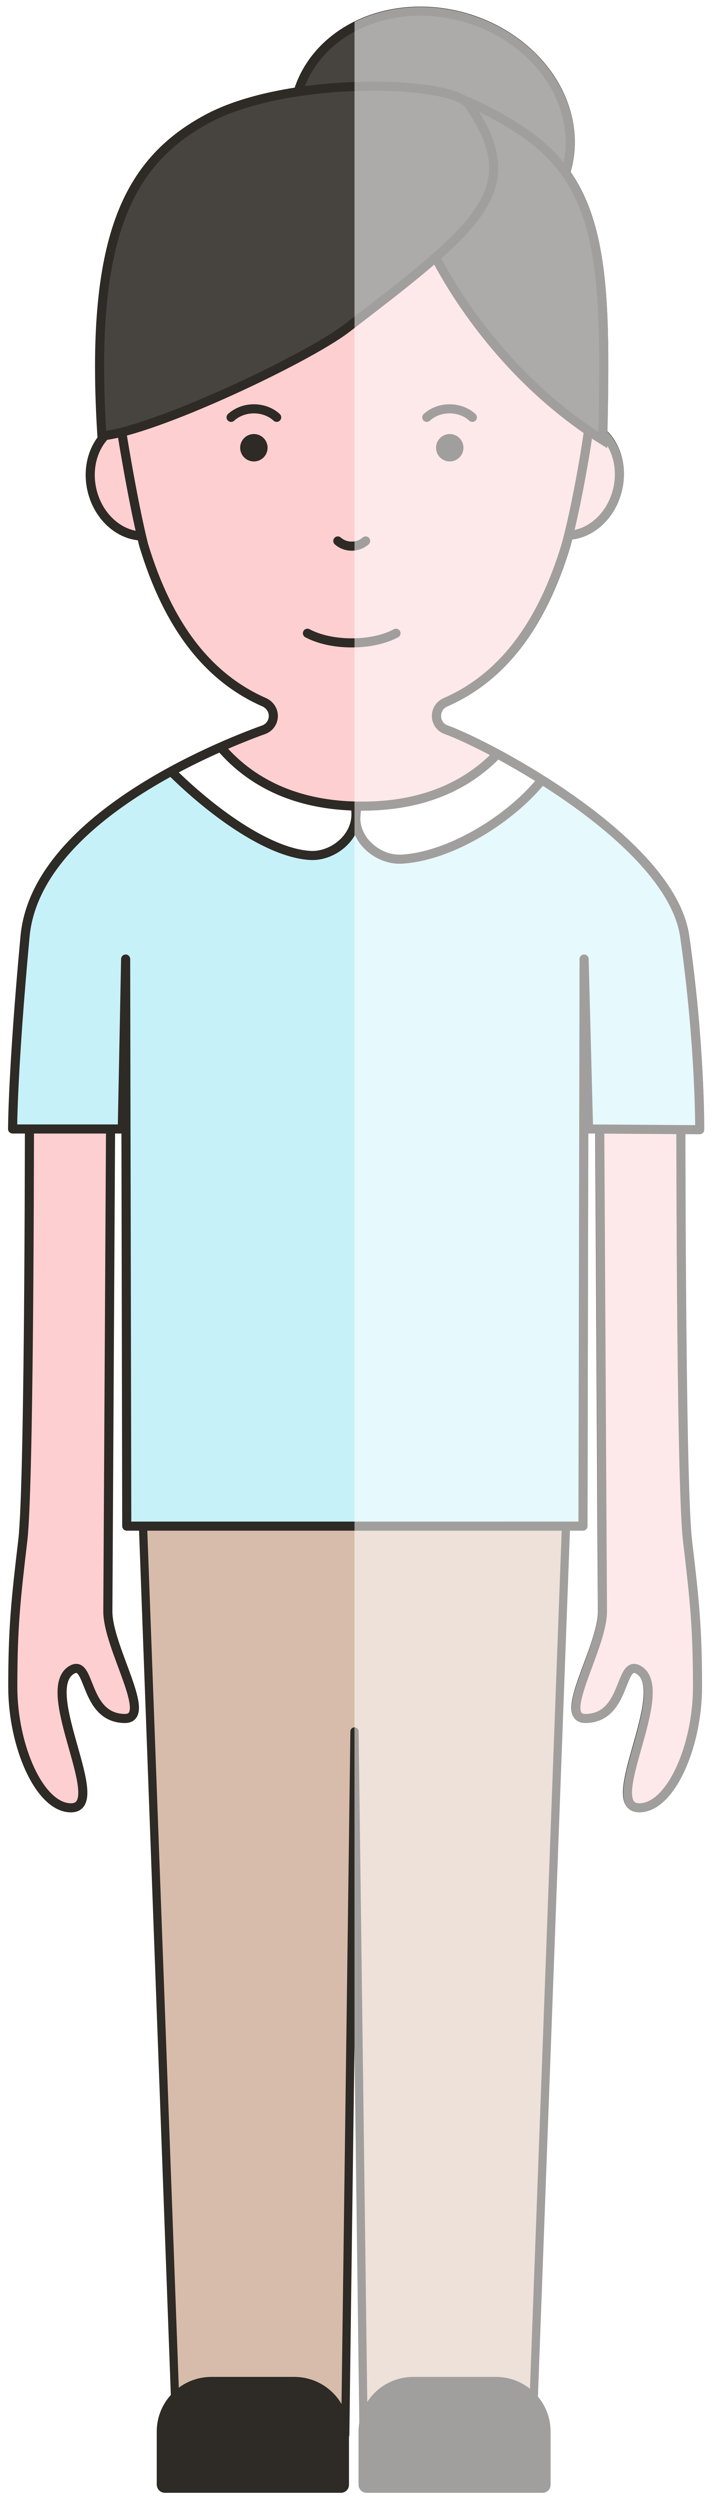
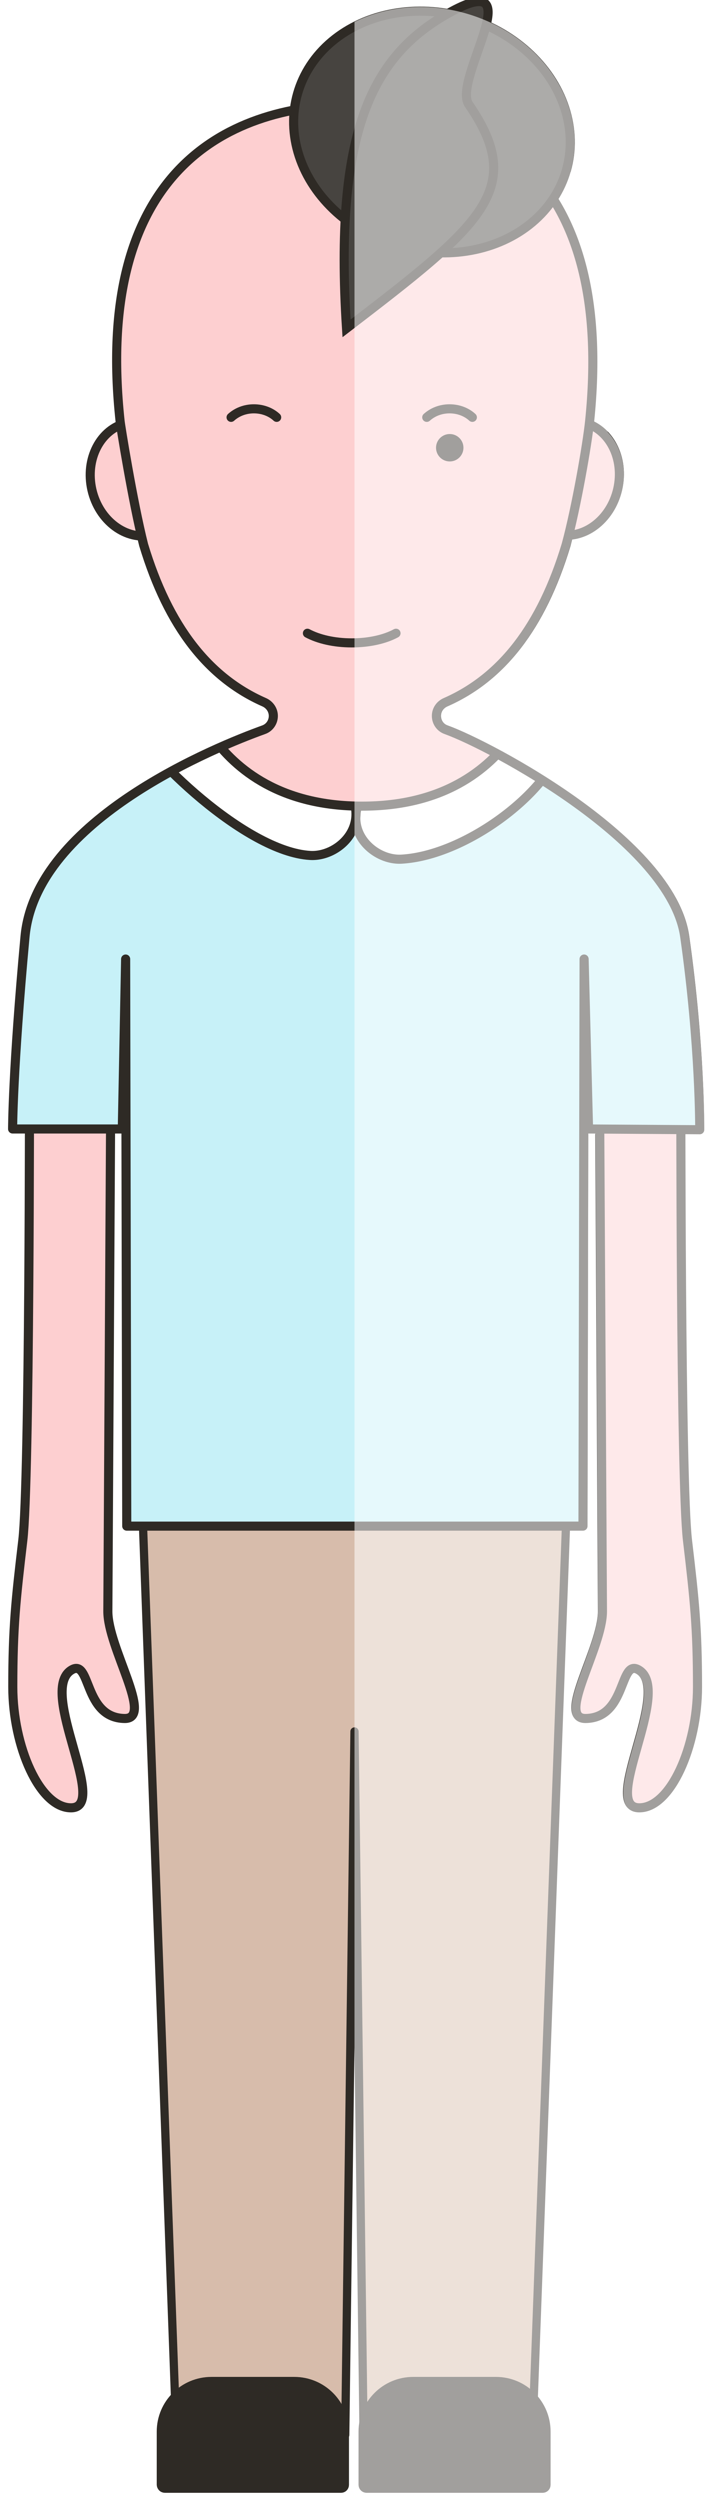
<svg xmlns="http://www.w3.org/2000/svg" xmlns:xlink="http://www.w3.org/1999/xlink" version="1.1" x="0px" y="0px" viewBox="0 0 388 1349" style="enable-background:new 0 0 388 1349;" xml:space="preserve">
  <style type="text/css">
	.st0{fill:#FFFFFF;}
	.st1{fill:#D7BCAB;stroke:#2E2A25;stroke-width:4.446;stroke-linecap:round;stroke-linejoin:round;stroke-miterlimit:10;}
	.st2{fill:#2E2A25;stroke:#2E2A25;stroke-width:4.446;stroke-miterlimit:10;}
	.st3{fill:#2E2A25;}
	.st4{fill:#FDCFD0;stroke:#2E2A25;stroke-width:4.911;stroke-linejoin:round;stroke-miterlimit:10;}
	.st5{clip-path:url(#SVGID_00000075120588895956029300000007699075033481186970_);}
	
		.st6{clip-path:url(#SVGID_00000053515468523434047340000007329067711044925574_);fill:#FFFFFF;stroke:#2E2A25;stroke-width:4.911;stroke-miterlimit:10;}
	.st7{fill:#474440;stroke:#2E2A25;stroke-width:4.911;stroke-miterlimit:10;}
	.st8{fill:none;stroke:#2E2A25;stroke-width:4.911;stroke-linecap:round;stroke-miterlimit:10;}
	.st9{opacity:0.55;fill:#FFFFFF;}
</style>
  <g id="BKGD">
-     <rect x="-5737.4" y="-8053.2" class="st0" width="18060.4" height="17614.5" />
-   </g>
+     </g>
  <g id="EXT">
</g>
  <g id="amputation">
    <polygon class="st1" points="76.7,810.7 95.2,1313.9 186.3,1313.9 191.3,934.3 196.2,1313.9 287.3,1313.9 305.9,810.7  " />
    <path class="st2" d="M197.8,1342.9h95c1.2,0,2.1-0.9,2.1-2.1v-28.7c0-15.1-12.2-27.3-27.3-27.3H223c-15.1,0-27.3,12.2-27.3,27.3   v28.7C195.7,1342,196.7,1342.9,197.8,1342.9z" />
    <path class="st2" d="M89,1342.9h95c1.2,0,2.1-0.9,2.1-2.1v-28.7c0-15.1-12.2-27.3-27.3-27.3h-44.7c-15.1,0-27.3,12.2-27.3,27.3   v28.7C86.9,1342,87.8,1342.9,89,1342.9z" />
    <rect x="195.7" y="1334.4" transform="matrix(-1 -4.504098e-11 4.504098e-11 -1 490.707 2677.301)" class="st3" width="99.2" height="8.6" />
    <rect x="86.9" y="1334.4" transform="matrix(-1 -4.494905e-11 4.494905e-11 -1 272.948 2677.301)" class="st3" width="99.2" height="8.6" />
  </g>
  <g id="SDRC">
</g>
  <g id="AVC">
    <g>
      <g id="_x31_23">
        <g id="full_1_">
          <path class="st4" d="M15.9,582c0,0,0.2,217.1-3.6,249.2c-3.8,32.2-5.4,47.1-5.4,79.1s14.5,65.2,31.4,65.2      c20.9,0-17.7-62.6,0-74.2c11-7.2,6.4,25.7,29,26c15.8,0.1-9.2-38.2-9.1-57.9c0.1-19.7,1.8-321.7,1.8-321.7" />
          <path class="st4" d="M367.4,582c0,0-0.2,217.1,3.6,249.2c3.8,32.2,5.4,47.1,5.4,79.1s-14.5,65.2-31.4,65.2      c-20.9,0,17.7-62.6,0-74.2c-11-7.2-6.4,25.7-29,26c-15.8,0.1,9.2-38.2,9.1-57.9c-0.1-19.7-1.8-321.7-1.8-321.7" />
          <g id="eears_6_">
            <ellipse transform="matrix(0.975 -0.224 0.224 0.975 -56.028 23.495)" class="st4" cx="75.4" cy="258.3" rx="26.4" ry="31" />
            <ellipse transform="matrix(0.224 -0.975 0.975 0.224 -13.155 500.117)" class="st4" cx="307.6" cy="258.3" rx="31" ry="26.4" />
          </g>
          <g>
            <defs>
              <path id="SVGID_1_" d="M13.5,505.4c5.8-63.5,104.6-102.9,128.7-111.6c3.2-1.1,5.3-4.1,5.3-7.5v0c0-3.2-2-6.1-5-7.4        c-29.9-13.2-51.6-40.5-65-84.9c-5.9-23.4-12.6-65.2-12.7-66.8C50.8,96.2,118.5,56.4,191.5,56.4s140.1,39.7,126.7,170.8        c-1.3,12.6-7.2,46.6-12.7,66.8c-13.4,44.3-35,71.7-65,84.9c-3,1.3-5,4.1-5,7.4v0c0,3.4,2.1,6.4,5.3,7.5        c24.1,8.7,121.4,60.3,128.7,111.6c8.4,59.3,8.1,104.2,8.1,104.2l-60-0.4l-2.4-91.7l-0.6,306H191.5H68.4l-0.6-306L66,609.2H6.8        C6.8,609.2,6.8,577.8,13.5,505.4z" />
            </defs>
            <use xlink:href="#SVGID_1_" style="overflow:visible;fill:#FDCFD0;" />
            <clipPath id="SVGID_00000057846920163688591150000005576940726114746014_">
              <use xlink:href="#SVGID_1_" style="overflow:visible;" />
            </clipPath>
            <g style="clip-path:url(#SVGID_00000057846920163688591150000005576940726114746014_);">
              <defs>
                <path id="SVGID_00000004521370926510928100000012986129131508903827_" d="M-82.2,344.8l179.8,13.3c0,0,10.9,76.9,97.8,76.9         s97.8-76.9,97.8-76.9L473,344.8l19.3,554l-296.9-6.6l-296.9,6.6L-82.2,344.8z" />
              </defs>
              <use xlink:href="#SVGID_00000004521370926510928100000012986129131508903827_" style="overflow:visible;fill:#C7F1F8;" />
              <clipPath id="SVGID_00000135678833948831507440000002354585526905824426_">
                <use xlink:href="#SVGID_00000004521370926510928100000012986129131508903827_" style="overflow:visible;" />
              </clipPath>
              <path style="clip-path:url(#SVGID_00000135678833948831507440000002354585526905824426_);fill:#FFFFFF;stroke:#2E2A25;stroke-width:4.911;stroke-miterlimit:10;" d="        M201.4,421.7c-21.6,22.1-1.5,42.9,15.3,41.9c34.8-2,79.8-36.3,86.5-62.4c5.7-22.2-9.7-28.6-9.7-28.6L201.4,421.7z" />
              <path style="clip-path:url(#SVGID_00000135678833948831507440000002354585526905824426_);fill:#FFFFFF;stroke:#2E2A25;stroke-width:4.911;stroke-miterlimit:10;" d="        M182.7,419.7c21.6,22.1,1.5,42.9-15.3,41.9c-34.8-2-88.5-54.2-98.7-74.7s22-16.4,22-16.4L182.7,419.7z" />
              <use xlink:href="#SVGID_00000004521370926510928100000012986129131508903827_" style="overflow:visible;fill:none;stroke:#2E2A25;stroke-width:4.911;stroke-miterlimit:10;" />
            </g>
            <use xlink:href="#SVGID_1_" style="overflow:visible;fill:none;stroke:#2E2A25;stroke-width:4.911;stroke-linejoin:round;stroke-miterlimit:10;" />
          </g>
          <g>
            <ellipse transform="matrix(0.274 -0.962 0.962 0.274 100.76 275.865)" class="st7" cx="233" cy="71.2" rx="64.3" ry="75.4" />
-             <path class="st7" d="M280,69.7c46.8,29.9,47.1,77.9,45.3,167.8c-22.9-14.2-45.4-34.3-64.9-59.4       c-26.2-33.7-42.4-70.5-47.8-103.6C206.5,36.7,243.2,46.1,280,69.7z" />
-             <path class="st7" d="M253,56.4c31.5,45.7,6.7,65-66,120.8C166,193.4,83,232.7,55,235.2c-6.7-106,13.3-147.5,56.7-171       S243.9,43.3,253,56.4z" />
+             <path class="st7" d="M253,56.4c31.5,45.7,6.7,65-66,120.8c-6.7-106,13.3-147.5,56.7-171       S243.9,43.3,253,56.4z" />
          </g>
          <path class="st8" d="M213.7,341.7c-5.9,3.2-14.4,5.2-23.9,5.2s-17.9-2-23.9-5.2" />
-           <path class="st8" d="M197.3,291.9c-1.9,1.7-4.5,2.8-7.5,2.8s-5.6-1.1-7.5-2.8" />
          <g>
            <path class="st8" d="M230.3,225.2c3.1-2.8,7.4-4.6,12.3-4.6s9.3,1.8,12.3,4.6" />
            <circle class="st3" cx="242.7" cy="241.6" r="7.4" />
          </g>
          <g>
            <path class="st8" d="M124.7,225.2c3.1-2.8,7.4-4.6,12.3-4.6s9.3,1.8,12.3,4.6" />
-             <circle class="st3" cx="137" cy="241.6" r="7.4" />
          </g>
        </g>
      </g>
      <path class="st9" d="M371.9,505.1c-7.4-52.6-104.8-104.4-130.3-113.6c-2.2-0.8-3.7-2.9-3.7-5.2c0-2.2,1.4-4.2,3.5-5.1    c31.2-13.7,52.9-42,66.4-86.5c0.3-1,0.6-2.1,0.9-3.2c12.4-1.5,23.6-12,27-26.6c2-8.6,1-17.5-2.8-24.8c-1.4-2.6-3.1-5-5-7    c0.8-44.9,0.8-76.7-4.6-102.4c-3.2-15-8.2-27.4-15.4-37.9c0,0,0-0.1,0-0.1c4.9-17.2,1.7-35.6-9.1-51.8    c-10.7-16.1-27.6-28-47.5-33.7c-21.4-6.1-42.9-3.8-60,4.6v802.6h0v318.4l2.3,175.8c-0.2,1.5-0.4,3-0.4,4.6v28c0,2.5,2,4.5,4.5,4.5    h92.8c5.1,0,7-0.9,7-4.5l0-28c0-8.6-2.6-15-6.8-20l17.4-466.5l6.5,0c1.4,0,2.5-1.6,2.5-2.9l0.4-211.8c0.1,0,0.1,0,0.2,0l3.6,0    c0.5,89.8,1.4,243.8,1.4,257.6c0,7.6-4.1,18.7-7.7,28.6c-4.9,13.3-8.8,23.8-5.1,29c0.9,1.3,2.7,2.8,6.2,2.8c0,0,0.1,0,0.1,0    c14.3-0.1,19-12,22.1-19.9c1.2-3,2.6-6.7,3.8-7.1c0.3-0.1,0.9,0.1,1.7,0.6c7.3,4.8,2.3,22.9-2.2,38.8c-4.1,14.5-7.6,27-3.2,32.8    c1.5,2,3.8,3.1,6.8,3.1c19.4,0,33.8-35.7,33.8-67.6c0-32.1-1.7-47.5-5.4-79.3c-2.9-24.5-3.5-158.3-3.6-219l7.8,0.1    c0.7,0,1.3-0.2,1.7-0.7c0.5-0.5,0.7-1.1,0.7-1.7C380.1,609.2,380.2,563.8,371.9,505.1z" />
    </g>
  </g>
</svg>